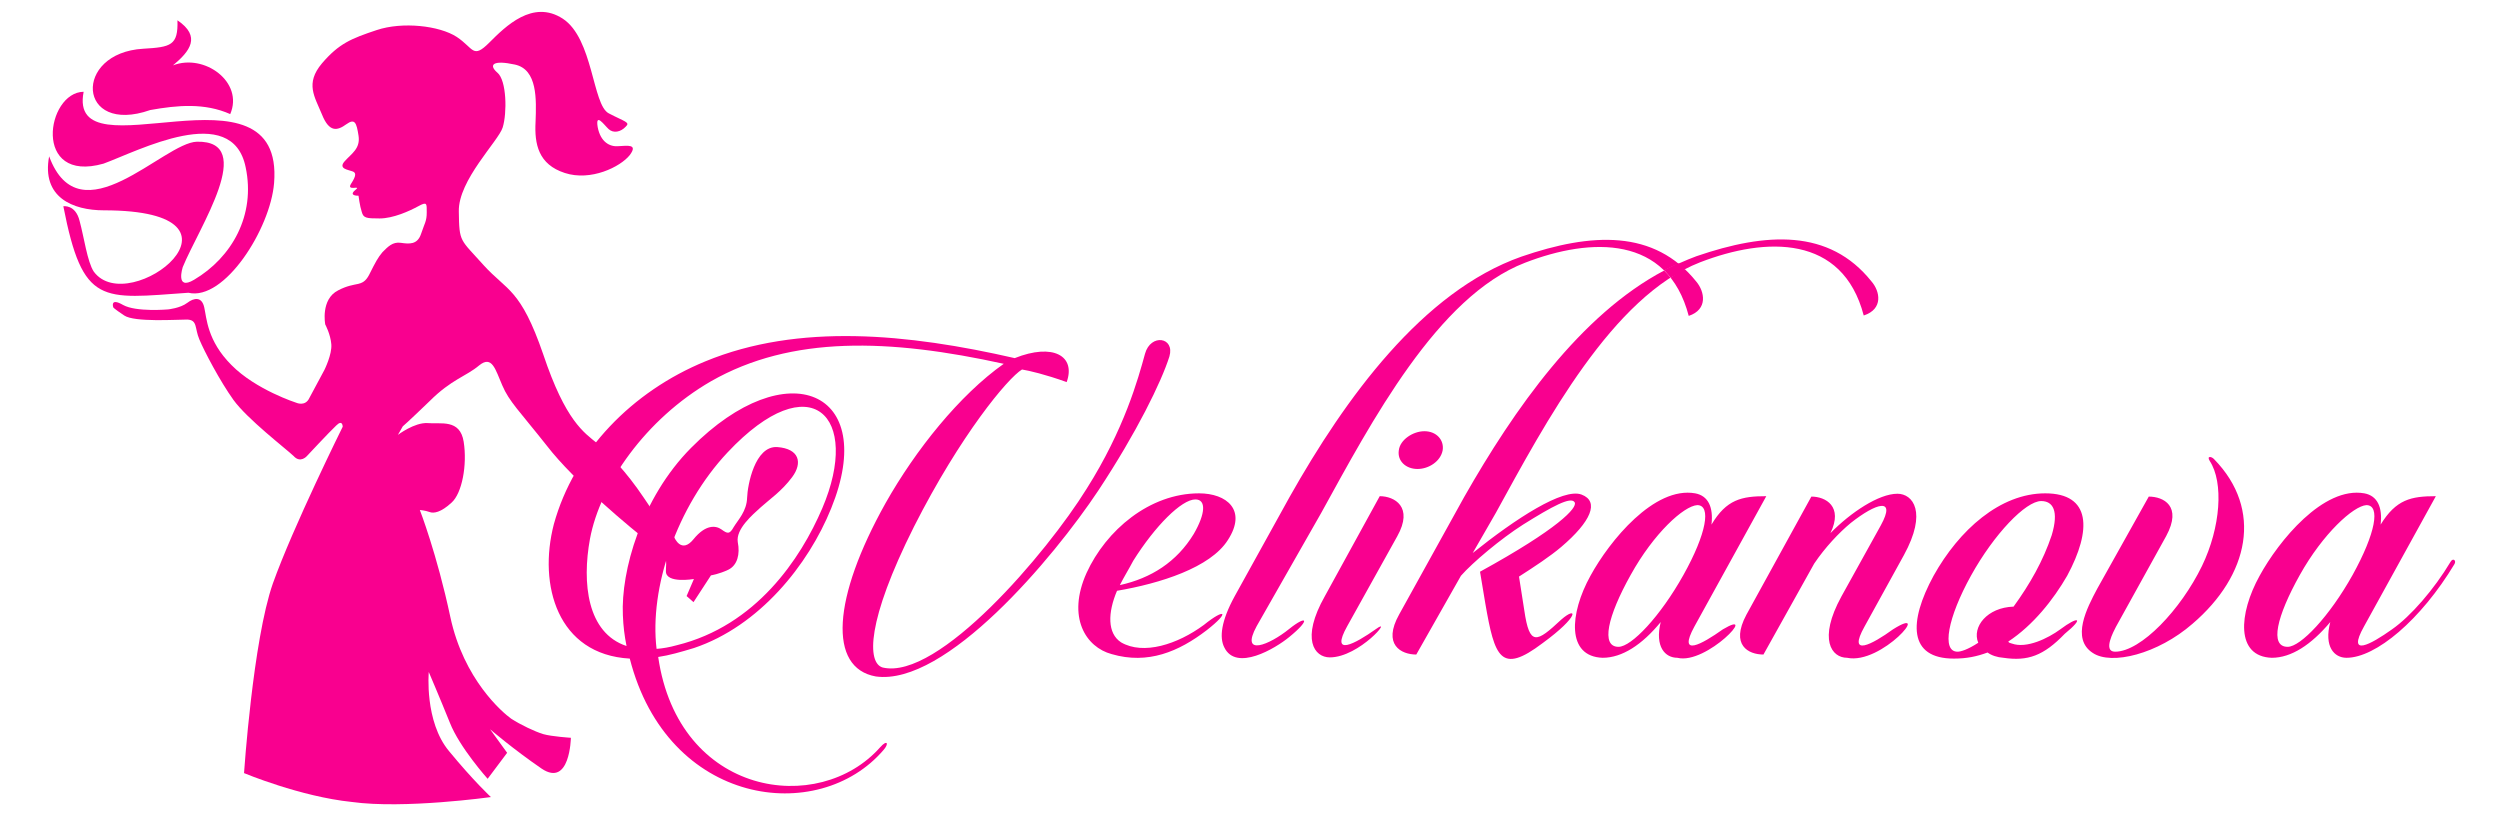
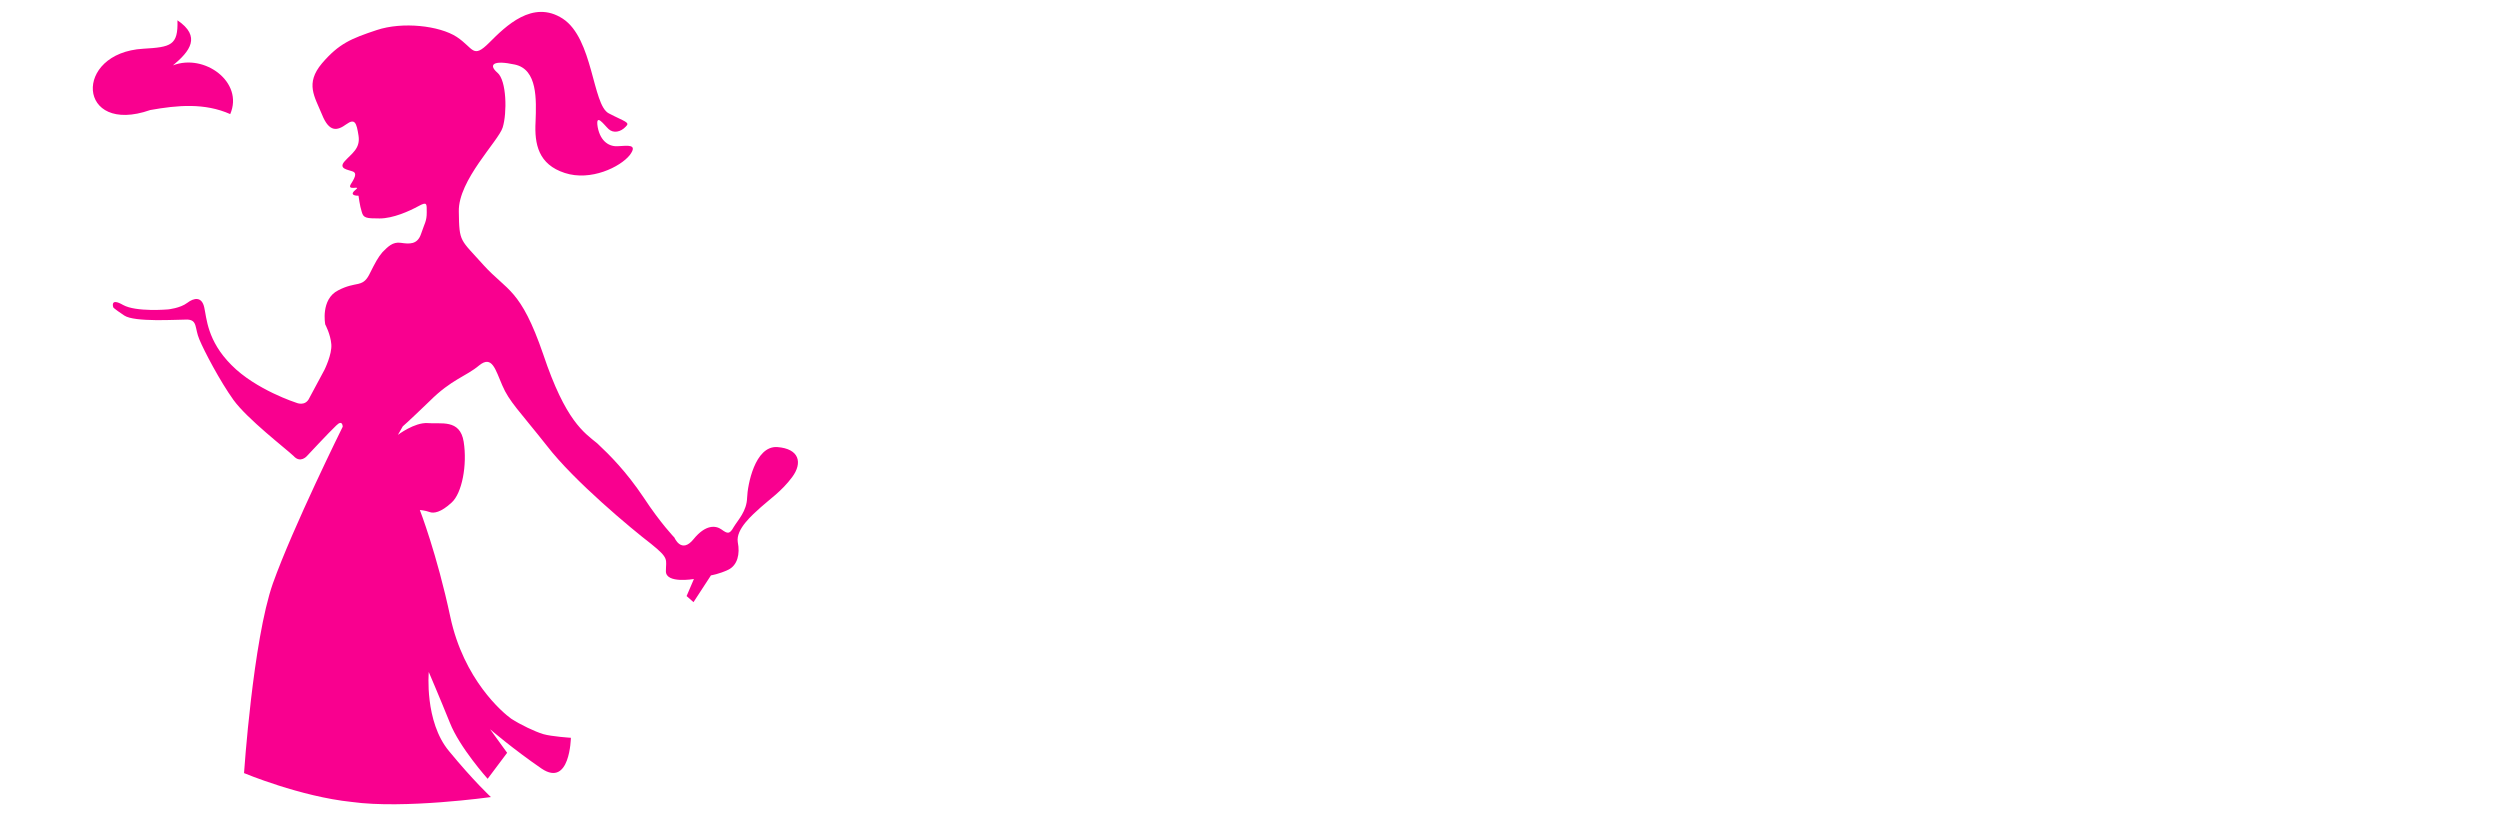
<svg xmlns="http://www.w3.org/2000/svg" id="Слой_1" x="0px" y="0px" viewBox="0 0 615.7 202.6" style="enable-background:new 0 0 615.7 202.6;" xml:space="preserve">
  <style type="text/css"> .st0{fill-rule:evenodd;clip-rule:evenodd;fill:#F9008F;} </style>
  <g>
    <g>
-       <path class="st0" d="M179.2,111.4c20.5-21.8,33-8.9,23.3,13.8c-5.3,12.4-16.3,28.9-35.8,33.7c-1.8,0.5-3.5,0.8-5,0.9 C159.9,144.9,166.6,124.8,179.2,111.4z M179.2,111.4L179.2,111.4L179.2,111.4z M215.7,166.6c17.2,2.4,43.7-29.1,54.8-45.8 c9.5-14.4,15.5-26.7,17.5-33c1.4-4.8-4.6-5.7-6-0.7c-1.7,6.2-5.1,18.6-14.4,33.3c-9.8,15.8-36.5,47.2-50.2,44 c-3.9-1.1-4-11.4,7.7-34.7c11.4-22.5,23.1-36.6,26.6-38.7c1.8,0.3,5.7,1.2,11,3.1c2.3-6.4-3.3-9.7-12.8-5.9 c-26.2-6-53.2-8.7-76.2,0.8c-18,7.4-32.3,22-37.3,40.1c-3.9,15,0.9,32.1,18.7,33.1c9.3,36.4,46.5,41.2,62.5,22.5 c1.4-1.6,0.9-2.6-0.8-0.7c-15.1,17.1-49.7,12.2-54.7-22.2c2.7-0.4,5.5-1.2,8.8-2.2c16.1-5.4,28.2-20.5,33.8-34.4 c11.8-29-10.9-38.7-34.5-14.9c-12.3,12.4-17.3,30.4-16.8,41.2c0.1,2.7,0.4,5.1,0.9,7.6c-9.7-3.2-11-15.5-9-26.4 c2.5-13.4,13.7-29.5,29.8-38.8c19.8-11.3,43.9-10.5,72.1-4.3c-10.9,7.7-21.7,21.2-29.1,34.3C205,147.3,203.9,164.5,215.7,166.6z M215.7,166.6L215.7,166.6L215.7,166.6z M294.4,123c2.7,0,2.5,3.5-0.4,8.5c-4.2,6.9-10.5,10.9-18.2,12.6c1-2,2.2-3.9,3.3-6 C284.5,129.5,291,123,294.4,123z M294.4,123L294.4,123L294.4,123z M267.6,141.1c4.8-10.5,15.5-19.6,27.7-19.6 c6.8,0,11.9,4.1,7.1,11.5c-4.3,6.8-16.7,10.7-27.3,12.5c-2.3,5.4-2.4,10.5,1,12.7c5.5,3.2,13.9,0.5,20.4-4.3 c5.2-4.2,6.6-3.3,0.7,1.3c-6.9,5.3-14.5,8.5-23.4,5.9C267.4,159.4,262.7,152,267.6,141.1z M267.6,141.1L267.6,141.1L267.6,141.1z M325.4,126.3C337.7,104,354,73,375.6,64.7c16.3-6.3,35.1-6.8,40.3,13.1c4.8-1.6,3.9-6,1.9-8.4c-10.4-13-25.9-12.1-43.1-6.2 c-24.4,8.6-43.4,34.9-57.1,59.2l-13.5,24.4c-3.4,6.2-3.8,10.2-2.6,12.6c2.9,6.1,12.6,0.3,16-2.5c5.3-4.3,4.5-5.6,0-2 c-4.8,3.9-12.2,7-8-0.7L325.4,126.3z M325.4,126.3L325.4,126.3L325.4,126.3z M344.5,110.9c0.3-2.6,3.5-4.7,6.3-4.7 c3,0,4.9,2.2,4.5,4.7c-0.5,2.7-3.4,4.6-6.2,4.6C346.2,115.5,344.1,113.5,344.5,110.9z M344.5,110.9L344.5,110.9L344.5,110.9z M326.3,146.8l13.5-24.6c3.6,0,8.4,2.6,4.3,9.9l-12.3,22.1c-4.3,7.7,1.9,4.4,7.1,0.7c4.4-3.2-4.1,7-11.4,7 C323.7,161.9,320.3,157.4,326.3,146.8z M326.3,146.8L326.3,146.8L326.3,146.8z M344.6,151.3l16-28.9 c12.3-21.6,28.6-44.9,49.3-55.8c2.6-1.3,5.2-2.5,7.9-3.5c17.2-5.9,32.7-6.8,43.1,6.2c2.1,2.4,3,6.8-1.9,8.4 c-5.2-19.9-24-19.4-40.3-13.1c-21.6,8.4-38,39.3-50.3,61.7l-5.7,9.9c10.6-8.5,22.3-16.1,26.8-14.4s2.3,6.7-5,12.9 c-2.7,2.3-6.5,4.8-10.4,7.3l1.3,8.3c1.3,8.9,3,8,9.1,2.3c4-3.5,4.6-0.9-4.6,5.8c-10.3,7.8-11.8,3.5-14.1-9.8l-1.3-7.8 c19.3-10.6,24.1-15.8,23.3-17.1c-0.9-1.5-5.5,1-12.7,5.5c-5.5,3.5-12.4,9.3-15.3,12.6l-11,19.4 C345.1,161.2,340.4,158.8,344.6,151.3z M344.6,151.3L344.6,151.3L344.6,151.3z M417.5,121.5c3.2,0.6,4.5,3.4,4,7.7 c3.7-6.2,7.4-7,13.5-7l-17.7,32.1c-4.2,7.7,1.8,4.4,7,0.7c9.1-5.4-4,8.8-11.2,7c-3,0-5.6-2.7-4.1-8.8c-4.6,5.6-9.5,8.8-14.3,8.8 c-8.9-0.3-8.2-10.8-3-20.2C396.4,133.2,407.4,119.7,417.5,121.5z M417.5,121.5L417.5,121.5L417.5,121.5z M418,124.4 c3.5,0,2.3,7-3.4,17.2c-5.7,10.2-12.8,17.7-16,17.7c-4.4,0-2.7-7.5,3-17.7C407.3,131.3,414.7,124.6,418,124.4z M418,124.4 L418,124.4L418,124.4z M466.2,155c-5.1,3.7-11.3,7-7-0.7l9.7-17.6c5.8-10.6,2.2-15.1-1.6-15.1c-4.6,0-11.5,4.6-16.5,9.7 c3.2-6.6-1.2-9-4.7-9l-16,29.1c-4,7.5,0.5,9.8,4.2,9.8l12.5-22.4c2.7-4,6.1-7.6,9-10c6.2-4.9,11.3-6.5,7.4,0.6l-9.7,17.5 c-5.8,10.6-2.4,15.1,1.4,15.1C463.4,163.8,476.2,148.7,466.2,155z M509.1,141.8c-3.4,5.9-8.4,12.2-14.5,16.2 c0.1,0.3,0.5,0.4,0.9,0.5c3.6,1.3,8.9-1.3,11.9-3.5c4.4-3.3,6.1-3,1.1,1.1c-5.2,5.4-9.1,6.8-15.1,5.9c-1.5-0.1-3-0.6-3.9-1.3 c-2.7,1-5.2,1.5-8.3,1.5c-11.2,0-11.2-9-5-20.4c6.3-11.3,16.4-20.3,27.5-20.3C515,121.5,515.2,130.5,509.1,141.8z M509.1,141.8 L509.1,141.8L509.1,141.8z M482.1,160.5c-4,0-2.4-8.4,3.3-18.7c5.7-10.3,13.5-18.4,17.3-18.4c2.9,0,4.4,2.4,2.6,8.4 c-2.1,6.3-5.4,12.1-9.4,17.6c-6.5,0.2-10.3,5-8.7,8.9C484.6,160,482.9,160.5,482.1,160.5z M482.1,160.5L482.1,160.5L482.1,160.5z M540,153.6c13.9-11.9,17.4-28.1,5.3-40.5c-0.6-0.7-1.9-0.9-1.1,0.4c3.5,5.3,2.7,16.4-1.9,25.9c-5.2,10.7-15,21.1-21.4,21.1 c-3.1,0-0.3-5.1,0.2-6.1l12.4-22.4c4-7.4-0.7-9.7-4.3-9.7l-12.7,22.7c-2.5,4.7-6.5,12.3-1.1,15.8C520,163.9,531.4,161.1,540,153.6 z M540,153.6L540,153.6L540,153.6z M582.3,121.5c3.2,0.6,4.5,3.4,4,7.7c3.8-6.2,7.5-7,13.6-7l-17.7,32.1c-4.3,7.7,1.7,4.4,6.9,0.7 c4.6-3.2,10.4-9.9,14.4-16.6c0.6-1.1,1.5-0.4,1,0.5c-8.3,13.8-19.4,23.1-26.6,23.1c-3,0-5.6-2.7-4-8.8c-4.7,5.6-9.6,8.8-14.4,8.8 c-8.9-0.3-8.2-10.8-3-20.2C561.2,133.2,572.2,119.7,582.3,121.5z M582.3,121.5L582.3,121.5L582.3,121.5z M582.8,124.4 c-3.2,0.2-10.7,7-16.4,17.2c-5.7,10.2-7.5,17.7-3,17.7c3.2,0,10.3-7.5,16-17.7C585.1,131.3,586.3,124.4,582.8,124.4z" />
      <path class="st0" d="M60.1,190.4c0,0,2.2-32.7,7.1-46.7c5-14,17.2-38.6,17.2-38.6s0-1.9-1.6-0.3c-1.7,1.6-7.2,7.5-7.2,7.5 s-1.6,1.9-3.3,0c-1.9-1.8-11.4-9.1-14.8-13.8c-3.3-4.6-7.2-12-8.4-14.9c-1.2-2.8-0.4-4.8-3-4.9c-2.6,0-13,0.7-15.5-1 c-2.7-1.8-2.7-2-2.7-2s-0.9-2.5,2.4-0.6c3.2,1.8,11.1,1.1,11.1,1.1s3-0.3,4.7-1.6c1.7-1.3,3.6-1.6,4.2,1.1 c0.6,2.6,0.7,8.2,6.7,14.2c6,6.1,16,9.3,16,9.3s2.2,1,3.2-1.2c1.1-2.1,3.7-6.9,3.7-6.9s1.9-3.8,1.7-6.3c-0.2-2.5-1.5-4.9-1.5-4.9 s-1.2-6.2,3.2-8.4c4.4-2.3,5.9-0.6,7.6-3.8c1.6-3.2,2.2-4.3,3.3-5.6c1.3-1.3,2.5-2.6,4.5-2.3c2.1,0.3,4.1,0.5,5-2.2 c0.9-2.7,1.4-3.1,1.4-5.3c0-2.2,0.1-2.7-2.1-1.5c-2.2,1.2-6.2,3-9.5,3c-3.3,0-4-0.1-4.4-1.6c-0.5-1.5-0.8-4-0.8-4 s-2.6,0.1-0.8-1.4c1.8-1.4-2.4,0.5-1-1.6c1.3-2,1.2-2.7,0.3-3c-1-0.4-3.6-0.6-1.9-2.5c1.7-1.9,3.9-3.1,3.4-6.3 c-0.5-3.2-0.9-4.3-3-2.8c-2.2,1.6-4.2,2.1-6-2.4c-1.8-4.4-4.2-7.6,0-12.6c4.2-4.9,7.2-6.1,13.5-8.2c6.3-2.1,15.4-1.1,19.7,1.7 c4.2,2.8,3.9,5.5,8,1.4c4-4,10.7-10.7,18.1-5.9c7.5,4.9,7.3,21.2,11.3,23.3c4,2.1,5.4,2.2,4.2,3.3c-1.2,1.3-3,1.7-4.2,0.6 c-1.1-1-3.3-4.2-2.7-0.5c0.7,3.7,3,4.9,5.1,4.7c2.2-0.1,4.9-0.6,2.8,2.2c-2.3,2.9-9.6,6.5-16,4.4c-6.5-2.1-7.5-7.1-7.2-12.6 c0.2-5.5,0.5-12.9-5.1-14.1c-5.5-1.2-6.5,0.1-4.3,2c2.3,1.9,2.4,10,1.3,13.5c-1,3.3-11,13-10.8,20.7c0.1,7.7,0.3,6.7,6.1,13.2 c5.8,6.4,9.1,5.7,14.7,22c5.5,16.4,10,19.2,13.3,21.9c3.1,2.9,7.1,6.9,11.4,13.3c4.2,6.4,7.6,9.9,7.6,9.9s1.7,4.1,4.7,0.4 c3-3.7,5.5-3.4,6.9-2.4c1.5,1.1,2,1.2,3-0.6c1.1-1.8,3.2-3.9,3.3-7.2c0.1-3.1,1.9-12.8,7.4-12.5c5.5,0.4,6.3,3.9,3.7,7.4 c-2.6,3.5-5.6,5.5-7.7,7.4c-2.1,1.9-6.2,5.4-5.7,8.6c0.6,3-0.1,5.7-2.3,6.8c-2.3,1.1-4.3,1.4-4.3,1.4l-4.3,6.6l-1.7-1.5l1.8-4.2 c0,0-6.9,1.2-6.9-1.9c0-3,0.9-3.1-3.7-6.8c-4.7-3.6-18.9-15.4-25.6-24.1c-6.8-8.6-9.3-10.9-11-14.9c-1.7-3.9-2.5-7.5-5.7-4.9 c-3.2,2.7-6.8,3.4-12.2,8.8c-5.5,5.3-6.6,6.2-6.6,6.2l-1.2,2.1c0,0,4.1-3.1,7.3-2.9c3.2,0.3,8-1.1,8.9,4.6c0.9,5.7-0.4,12.7-3,15 c-2.6,2.4-4.4,2.7-5.4,2.3c-1.1-0.4-2.4-0.5-2.4-0.5s4.2,10.8,7.5,26.3c3.3,15.5,12.9,23.6,15,25.1c2.3,1.5,5.9,3.2,7.9,3.8 c2.1,0.6,6.8,0.9,6.8,0.9s-0.2,12.3-7.2,7.6c-7-4.8-12.7-9.7-12.7-9.7l4.2,5.8l-4.8,6.4c0,0-6.9-7.7-9.3-13.8 c-2.5-6.2-5.2-12.5-5.2-12.5s-1.1,12.2,5,19.5c6,7.3,10.3,11.3,10.3,11.3s-21.4,3-34.3,1.2C74,196.2,60.1,190.4,60.1,190.4z" />
      <path class="st0" d="M43.7,5c5.9,4,3.1,7.6-1.1,11.1c7.7-3,17.5,4.1,14.1,12c-6.3-2.8-13-2.2-19.7-1C19,33.4,17.9,13,35.3,12 C42.1,11.6,43.9,11.2,43.7,5z" />
-       <path class="st0" d="M20.6,22.6C16.4,44,70.1,13.2,67.5,45.1c-0.9,11.2-12.2,29.1-21.1,27c-21.4,1.5-26,3.3-30.8-21.3 c0,0,3-0.5,4,3.6c1.1,4,1.9,10.1,3.5,12.5c8.7,11.8,42.7-15.1,2.5-15.1c-7.7,0-15.4-3.2-13.5-13.3c7.6,20.5,28.2-3.4,36.4-3.6 C63.4,34.6,49,56,45,65.8c0,0-1.9,5.9,2.8,3.1C57.1,63.4,63,53,60.5,41.2c-3.3-16.3-26.5-4-35-0.9C7.9,45.3,11.4,22.7,20.6,22.6z" />
    </g>
-     <polygon class="st0" points="409.9,66.5 413.3,64.8 413.4,64.9 414.2,65 414.8,65.8 415,66.1 415,66.3 414.2,67.1 411.6,68.3 411.4,68.3 409.9,66.6 " />
  </g>
</svg>